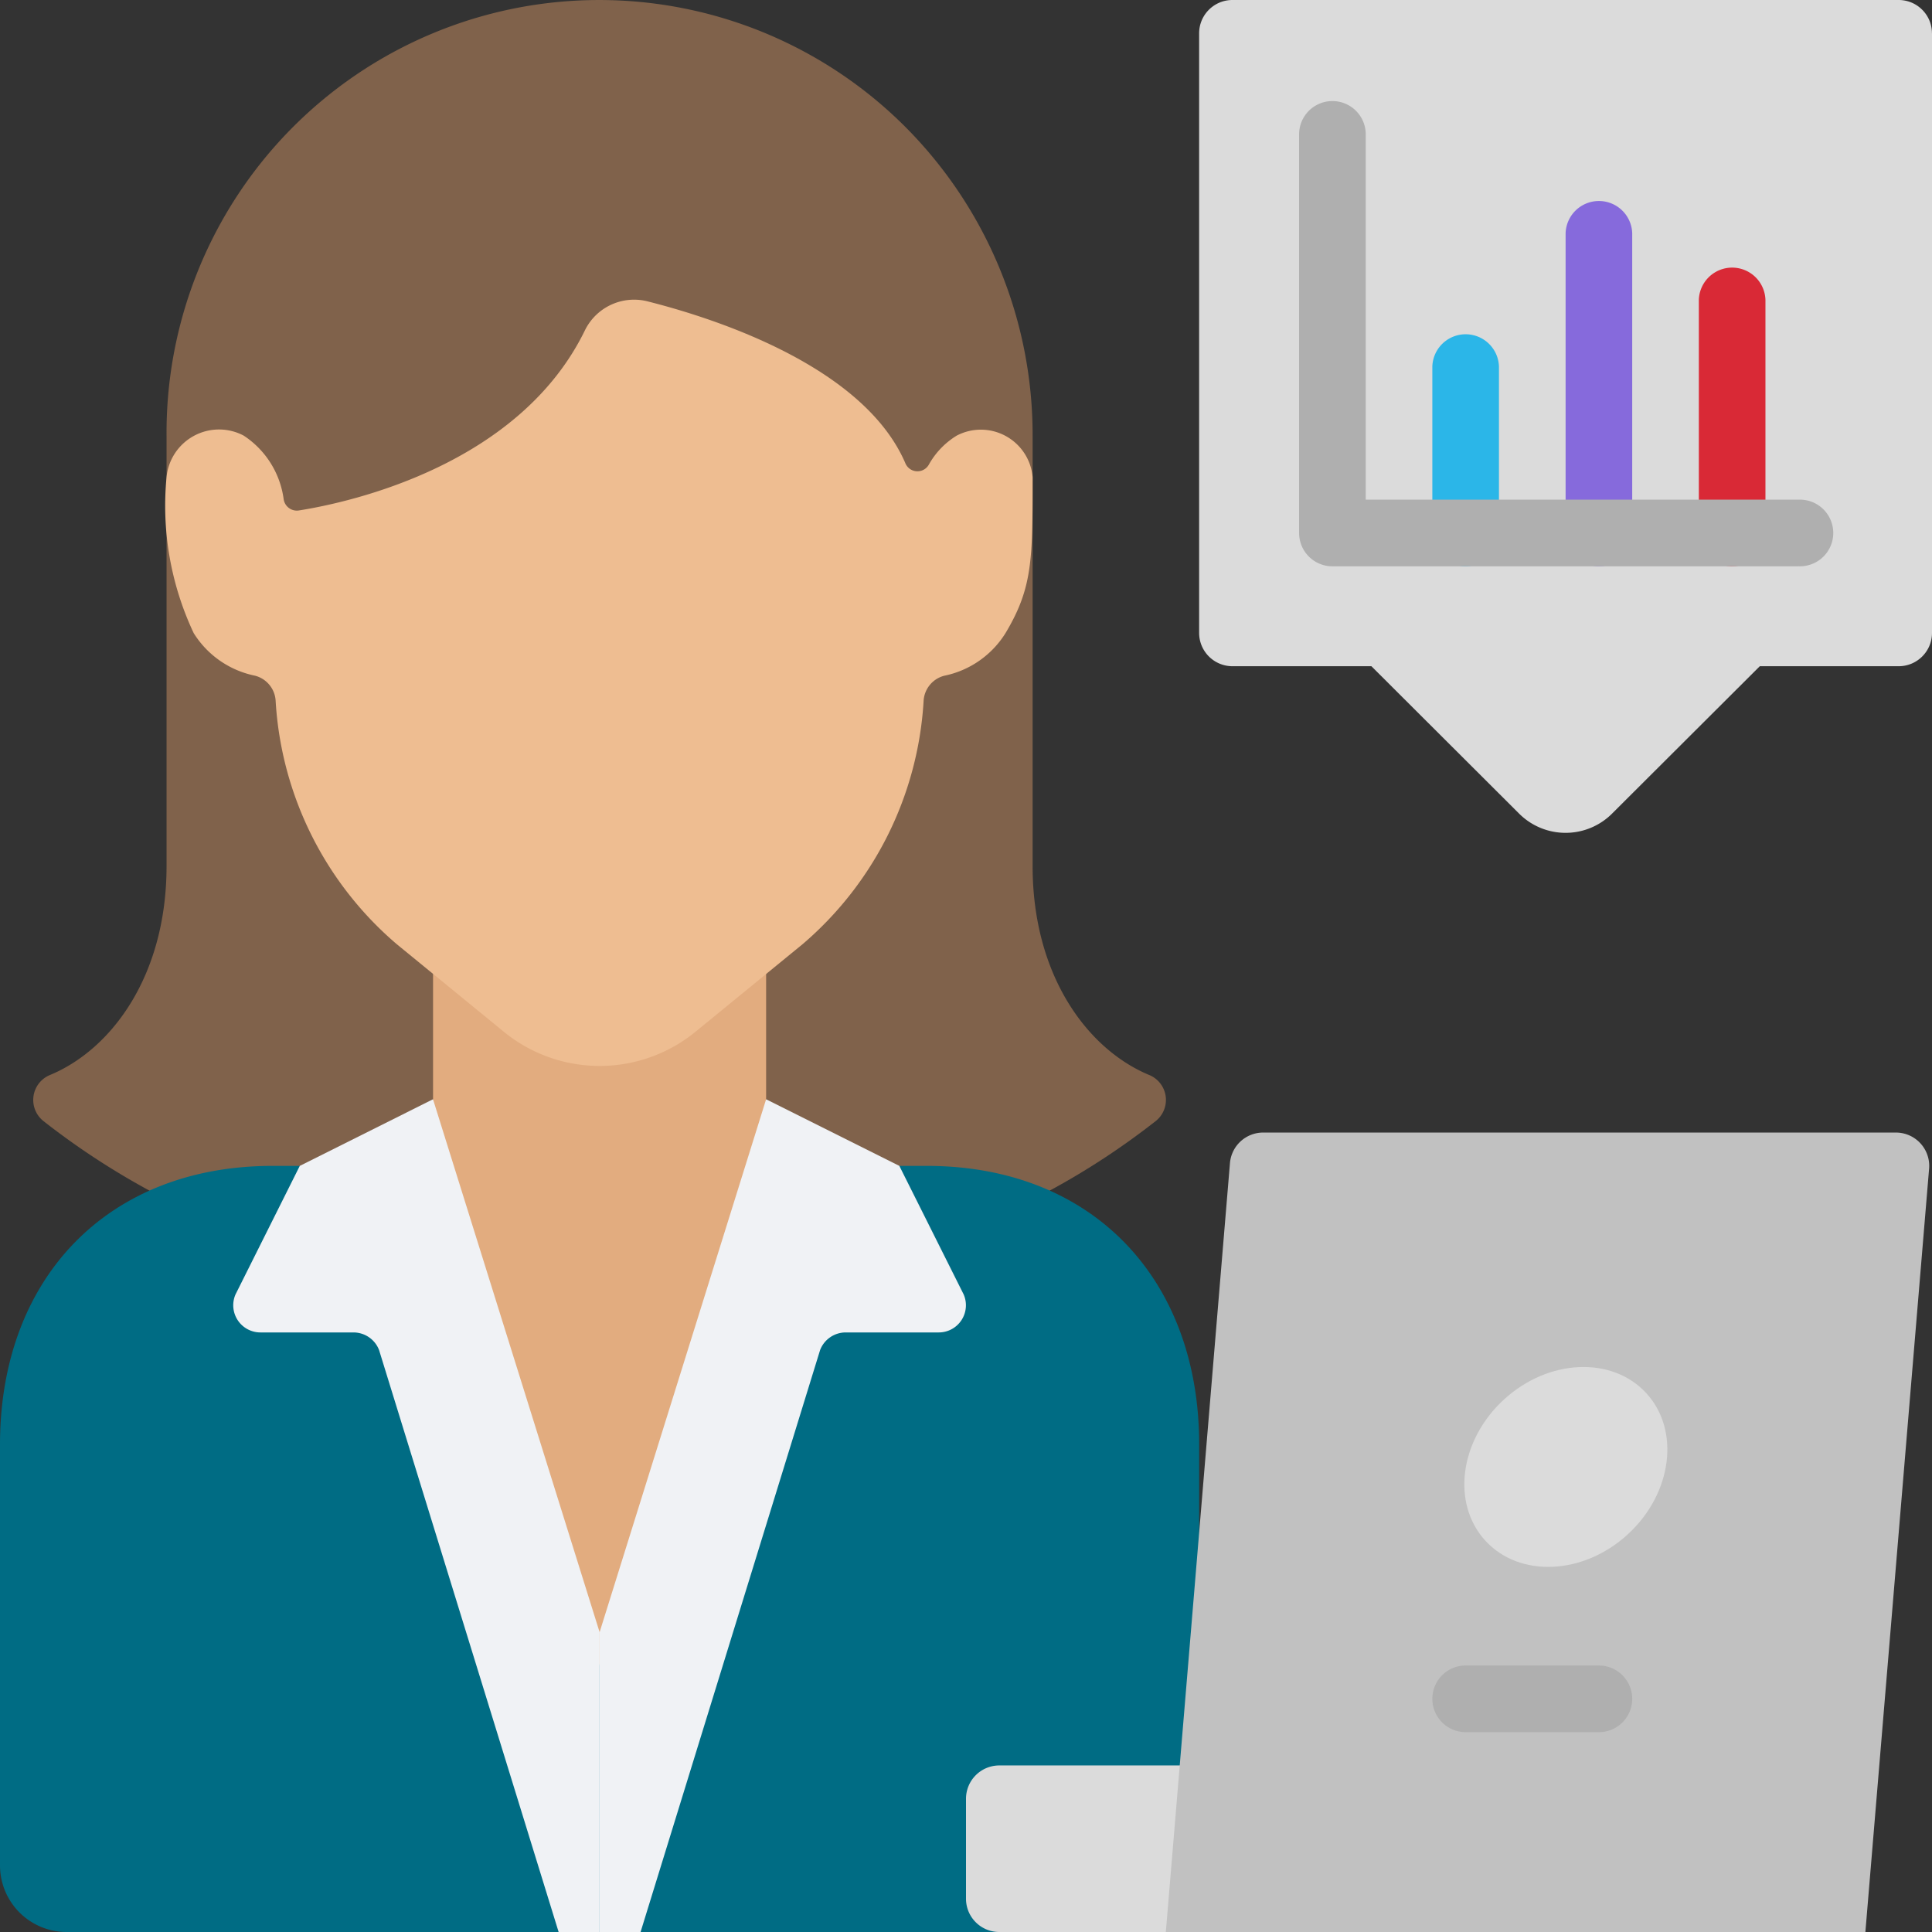
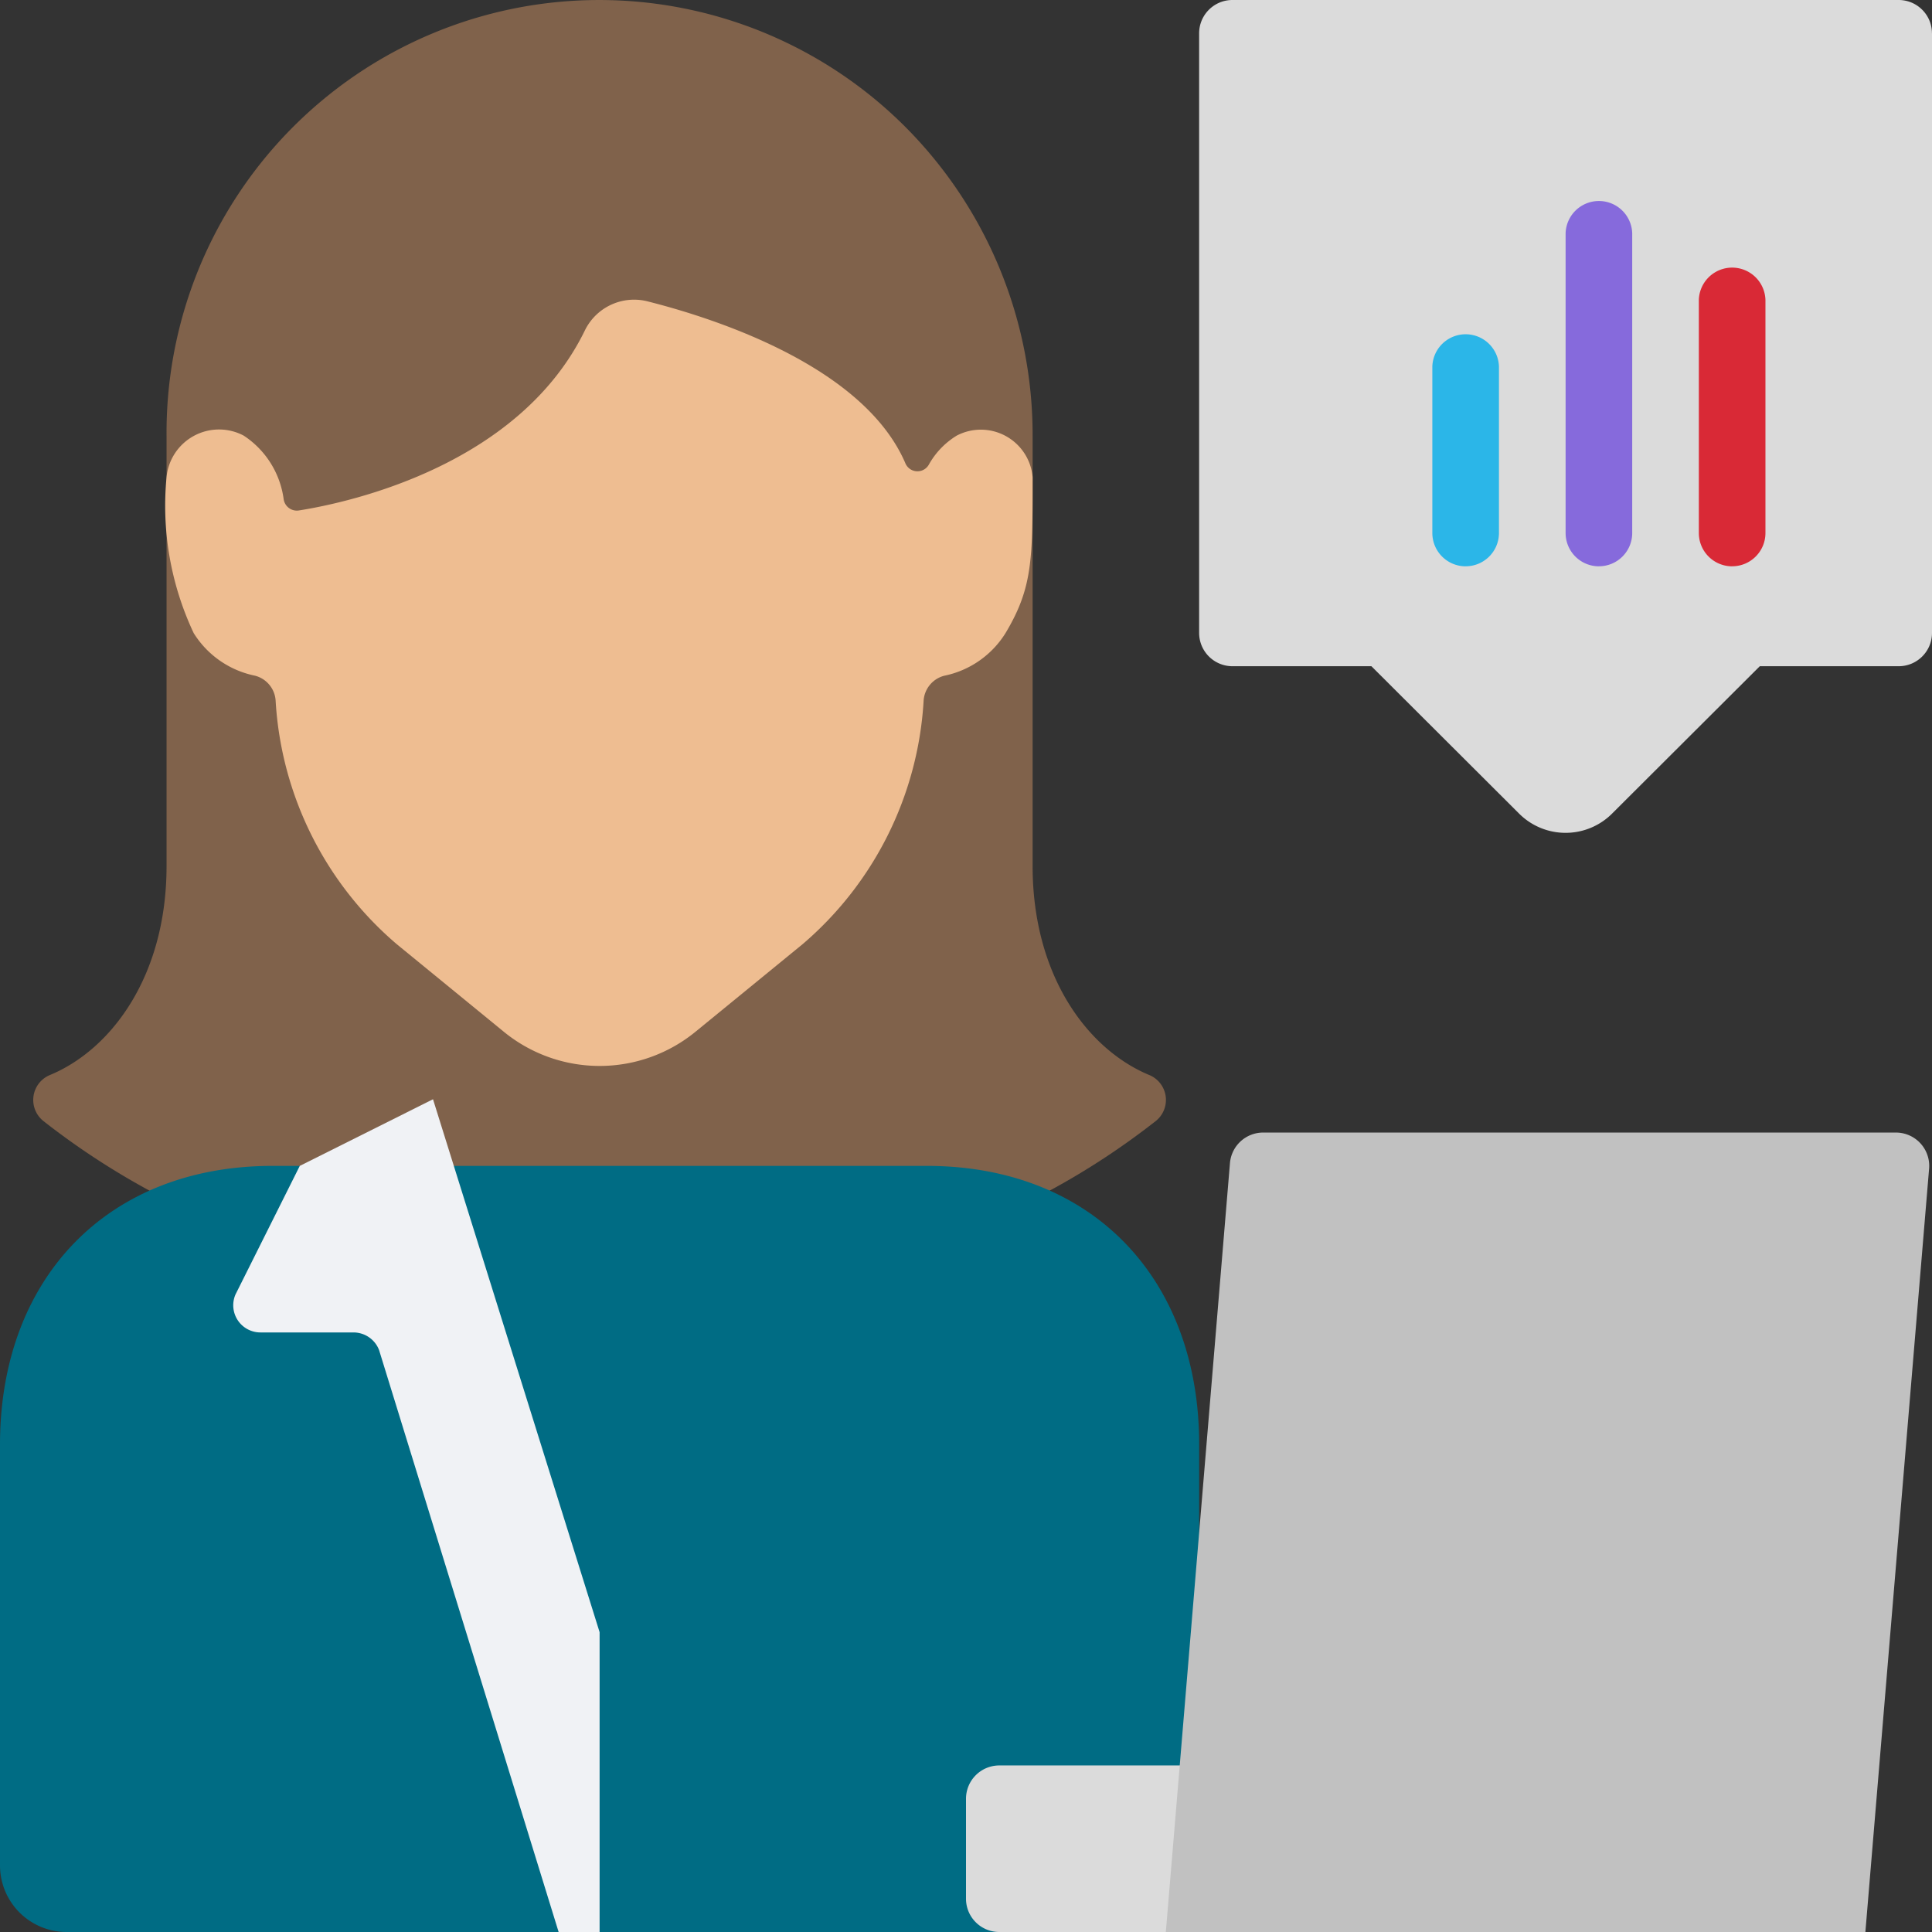
<svg xmlns="http://www.w3.org/2000/svg" width="48" height="48">
  <rect width="100%" height="100%" fill="#333333" stroke="none" />
  <g fill-rule="nonzero" fill="none">
    <path d="M26.069 29.586c.927-.5 1.81-1.08 2.64-1.73a.67.67 0 0 0-.14-1.141c-1.54-.63-2.914-2.467-2.914-5.198V10.833A10.841 10.841 0 0 0 22.51 3.17a10.75 10.75 0 0 0-18.372 7.663v10.684c0 2.731-1.374 4.569-2.913 5.198a.67.67 0 0 0-.14 1.142c.829.65 1.712 1.228 2.64 1.73h22.344Z" fill="#80624B" />
    <path d="M22.345 28.966h.678c4.114 0 6.77 2.805 6.77 6.918v2.169L30.621 48H1.655A1.655 1.655 0 0 1 0 46.345V35.888c0-4.114 2.657-6.922 6.771-6.922h15.574Z" fill="#006C84" />
-     <path fill="#E2AC7F" d="M19.034 24.191v3.947L14.897 41.38l-4.138-13.242v-3.947z" />
    <path d="M23.462 16.788a.685.685 0 0 0-.516.64 8.612 8.612 0 0 1-3.006 6.03l-2.648 2.165a3.762 3.762 0 0 1-4.788 0l-2.648-2.166a8.612 8.612 0 0 1-3.007-6.03.685.685 0 0 0-.515-.64 2.346 2.346 0 0 1-1.522-1.058 7.424 7.424 0 0 1-.674-3.876 1.31 1.31 0 0 1 1.917-1.03c.545.358.908.936.993 1.583a.331.331 0 0 0 .372.277c1.269-.199 5.486-1.121 7.117-4.486a1.361 1.361 0 0 1 1.566-.706c1.932.489 5.39 1.7 6.388 4.012a.325.325 0 0 0 .585.042c.165-.297.404-.545.693-.722a1.291 1.291 0 0 1 1.886 1.03c0 2.056 0 2.75-.673 3.876-.34.547-.89.93-1.52 1.059Z" fill="#EEBD91" />
    <path d="M29.793 43.862h-4.965a.828.828 0 0 0-.828.828v2.483c0 .457.37.827.828.827h4.965v-4.138ZM48 .828v14.896c0 .457-.37.828-.828.828h-3.45l-3.659 3.65a1.634 1.634 0 0 1-2.333 0l-3.658-3.65H30.62a.828.828 0 0 1-.828-.828V.828c0-.457.37-.828.828-.828h16.551c.458 0 .828.37.828.828Z" fill="#DBDBDB" />
    <path d="M46.345 48h-17.38l1.593-19.103a.828.828 0 0 1 .827-.759H47.1a.828.828 0 0 1 .828.896L46.345 48Z" fill="#C1C1C1" />
-     <ellipse fill="#DBDBDB" transform="rotate(-42.447 38.903 36.446)" cx="38.903" cy="36.446" rx="2.712" ry="2.274" />
    <path d="M13.879 48 9.418 33.542a.682.682 0 0 0-.629-.438H6.472a.675.675 0 0 1-.621-.944l1.597-3.194 3.31-1.655 4.139 13.24v7.45" fill="#F0F2F5" />
-     <path d="M14.897 48v-7.448l4.137-13.241 3.31 1.655 1.598 3.194a.675.675 0 0 1-.62.944h-2.318a.682.682 0 0 0-.629.438L15.915 48" fill="#F0F2F5" />
    <path d="M36.414 14.07a.828.828 0 0 1-.828-.828V9.104a.828.828 0 0 1 1.655 0v4.138c0 .457-.37.827-.827.827Z" fill="#2BB6E8" />
    <path d="M39.724 14.07a.828.828 0 0 1-.827-.828V5.793a.828.828 0 0 1 1.655 0v7.449c0 .457-.37.827-.828.827Z" fill="#866ADC" />
    <path d="M43.035 14.07a.828.828 0 0 1-.828-.828V7.448a.828.828 0 0 1 1.655 0v5.794c0 .457-.37.827-.827.827Z" fill="#D92936" />
    <g fill="#AFAFAF">
-       <path d="M39.724 43.035h-3.31a.828.828 0 0 1 0-1.656h3.31a.828.828 0 0 1 0 1.656ZM44.69 14.07H33.103a.828.828 0 0 1-.827-.828V3.31a.828.828 0 0 1 1.655 0v9.104H44.69a.828.828 0 1 1 0 1.655Z" />
-     </g>
+       </g>
  </g>
</svg>